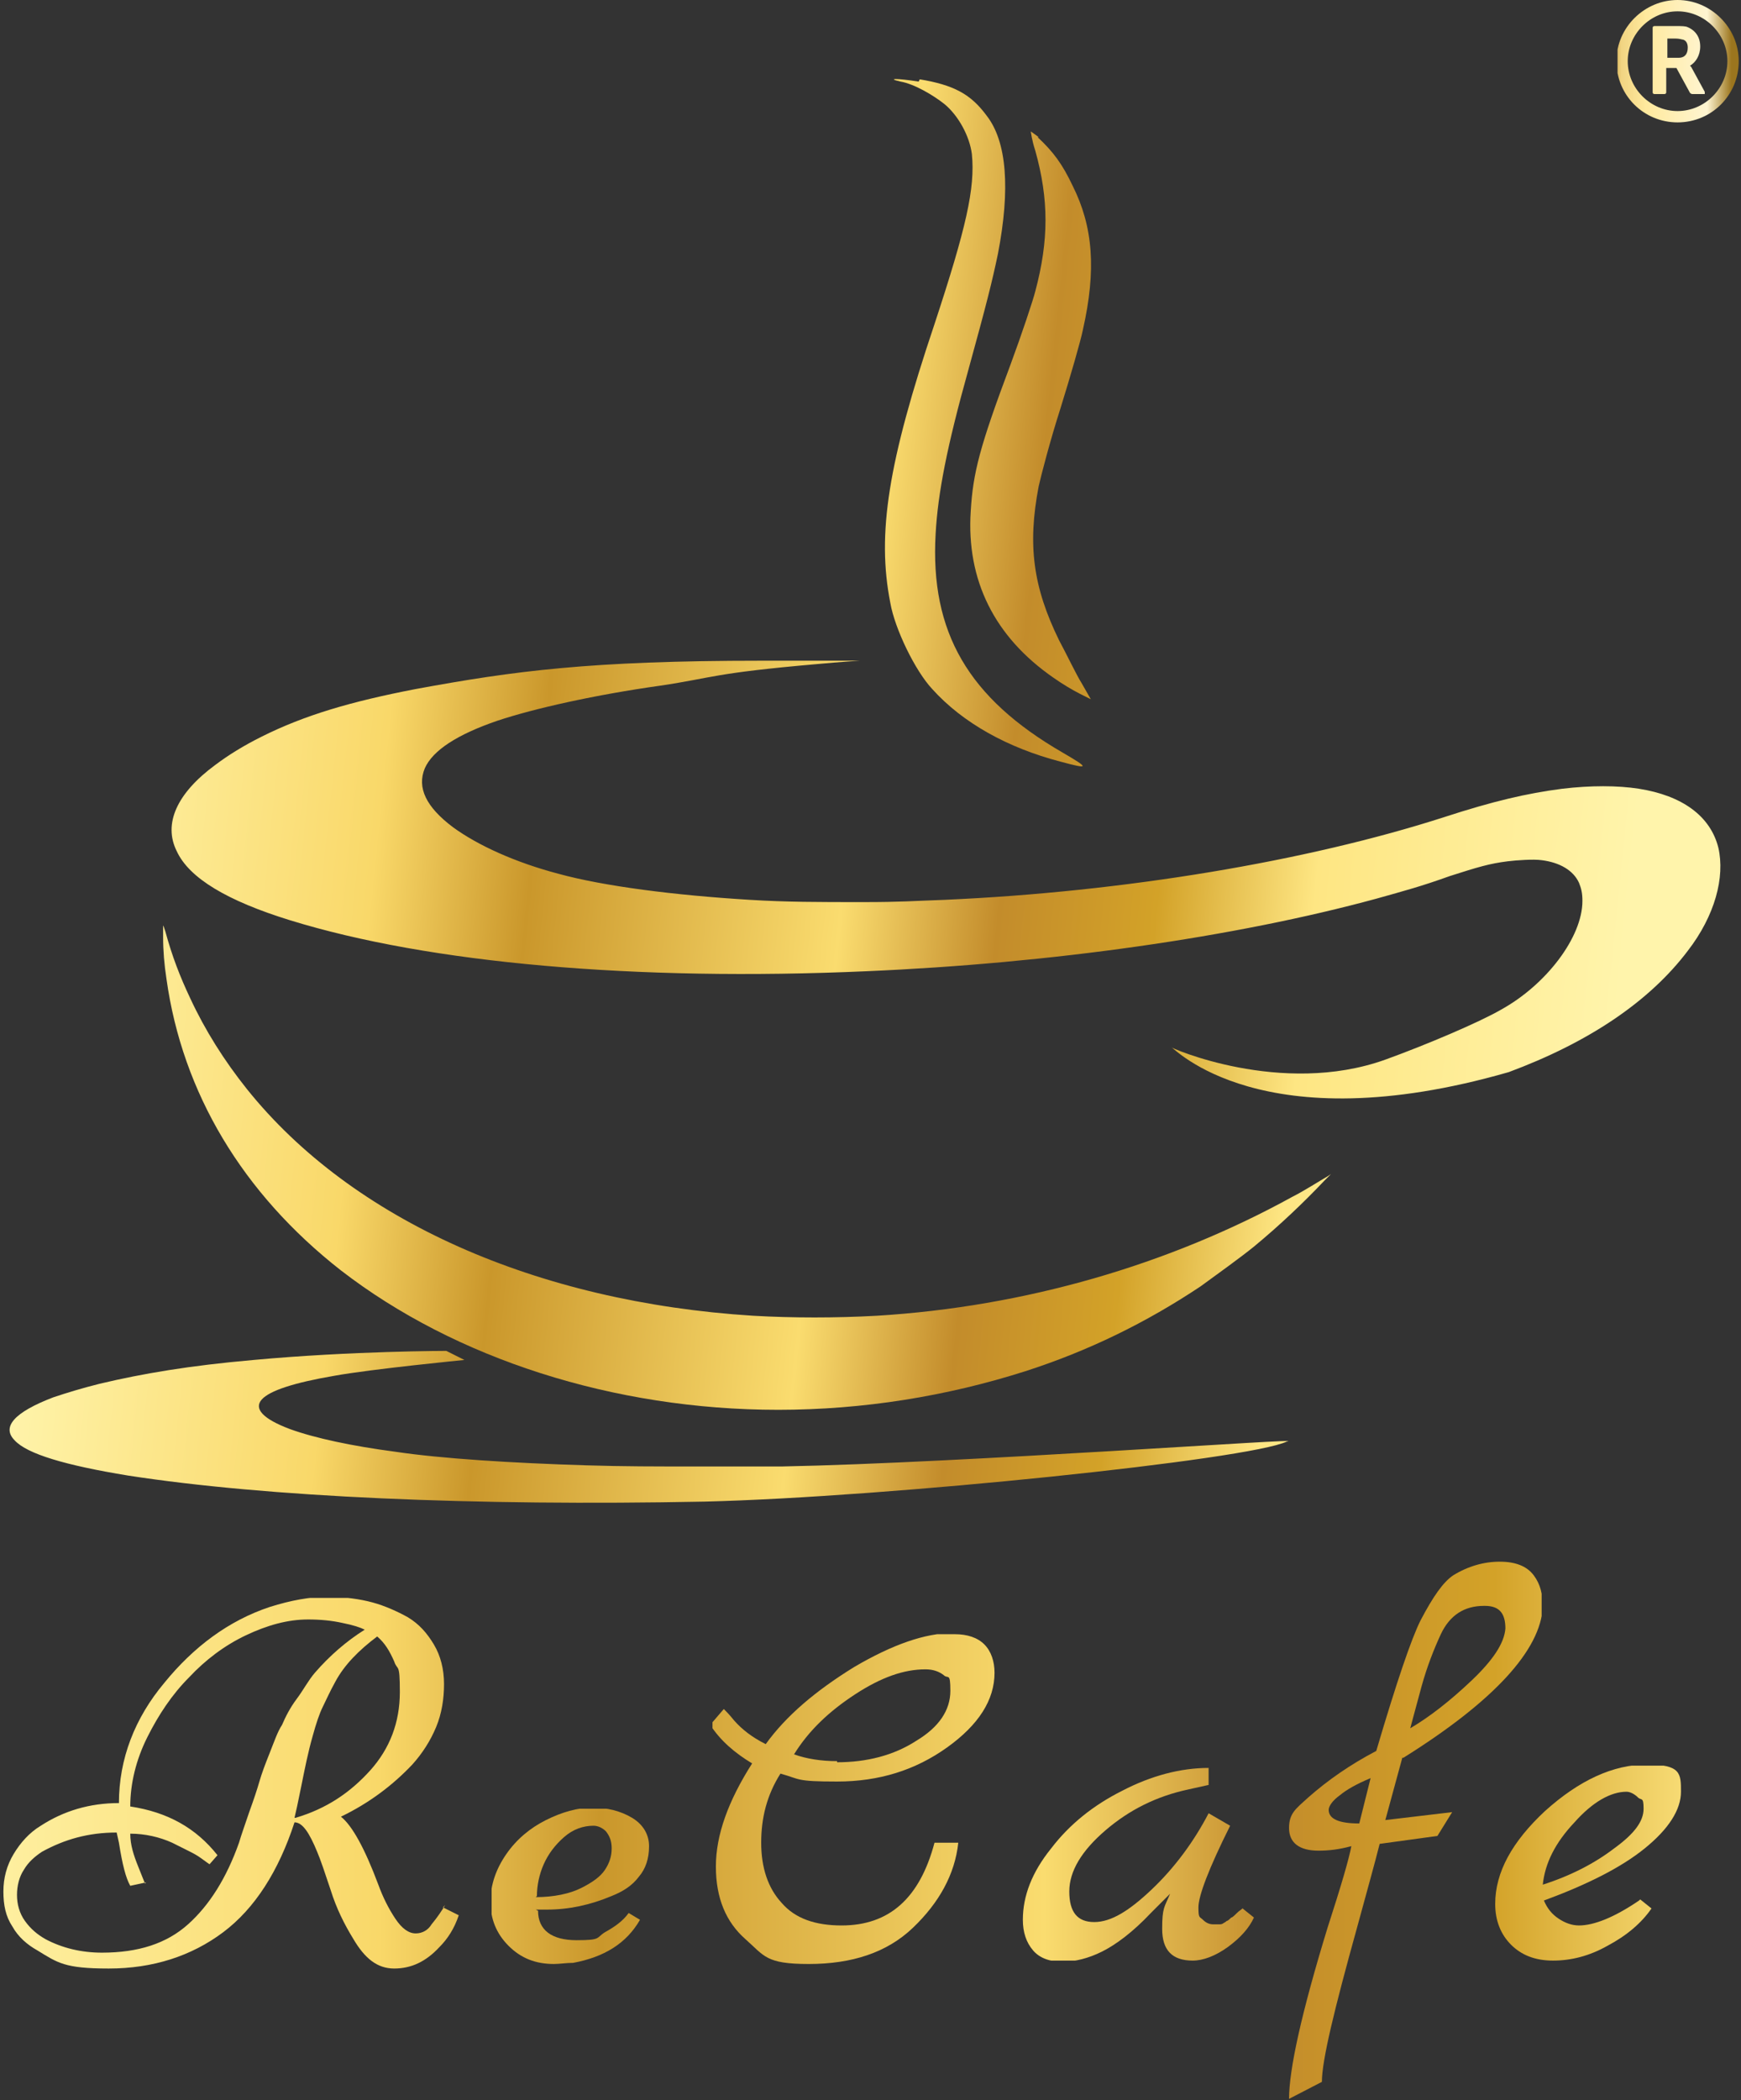
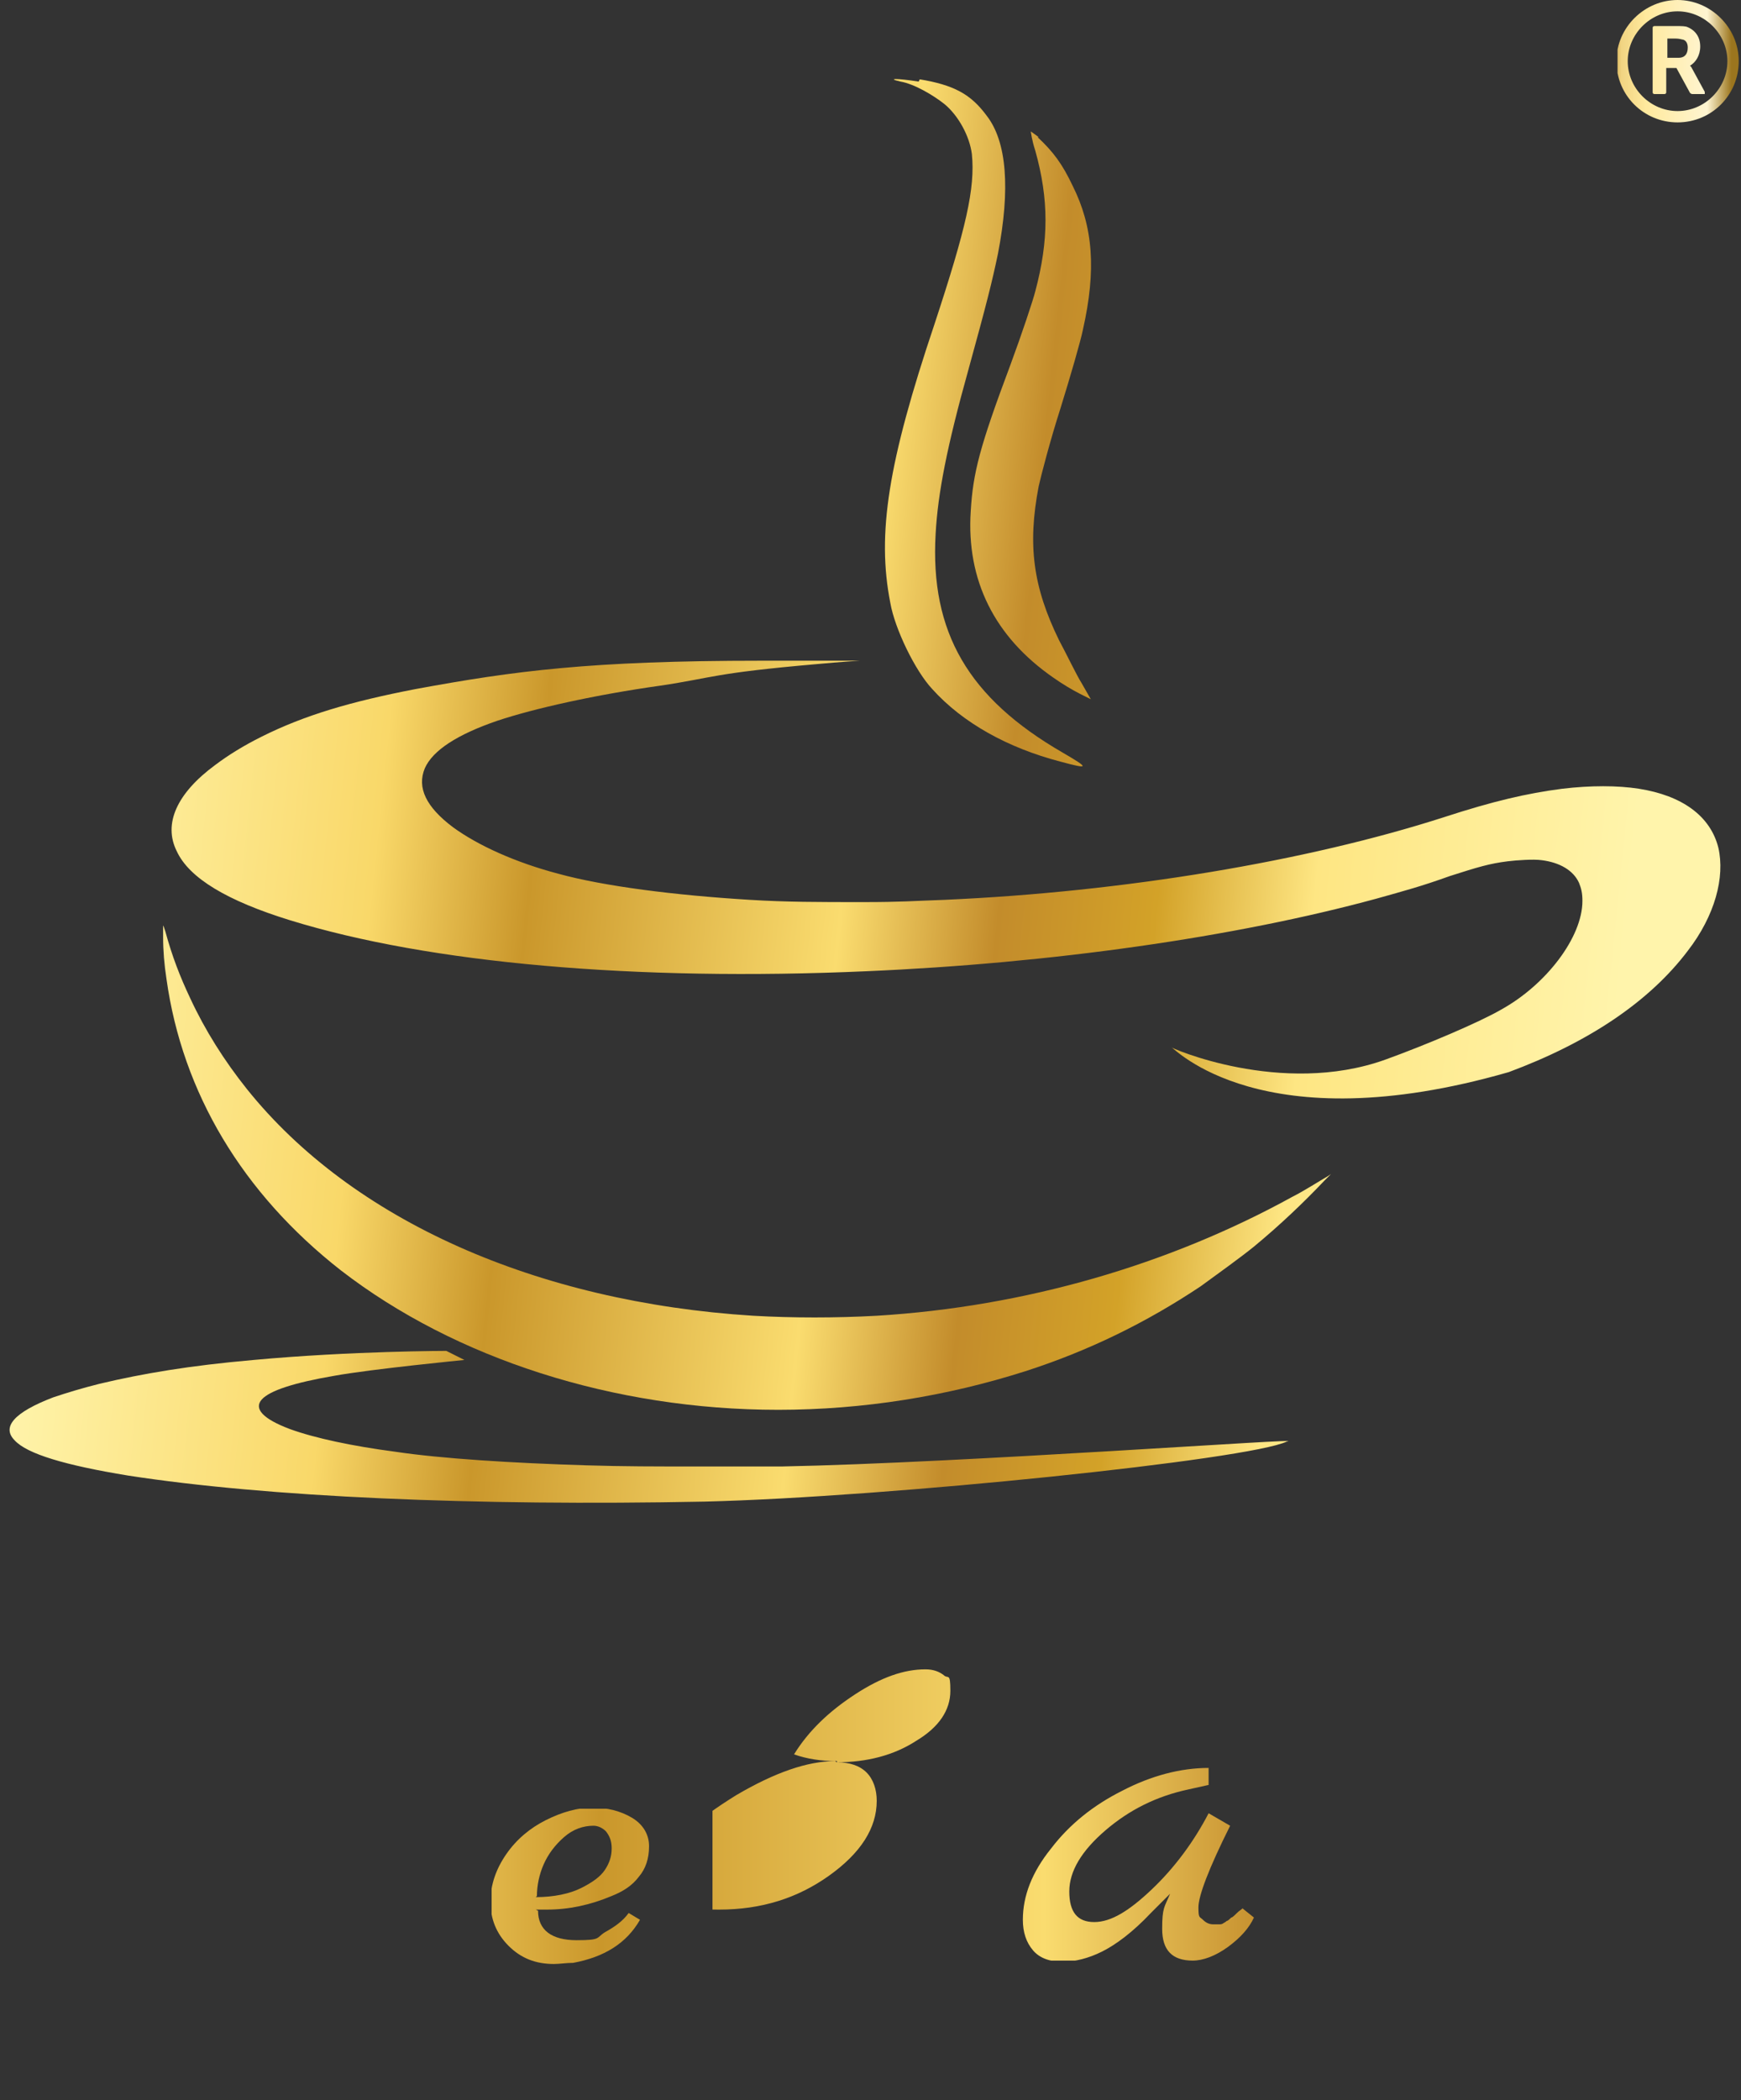
<svg xmlns="http://www.w3.org/2000/svg" xmlns:xlink="http://www.w3.org/1999/xlink" version="1.1" viewBox="0 0 153.7 185.3">
  <rect x="0" y="0" width="153.7" height="185.3" fill="#333333" stroke="none" />
  <defs>
    <style>
      .cls-1 {
        fill: url(#Gradient_bez_nazwy_11-4);
      }

      .cls-2 {
        clip-path: url(#clippath-6);
      }

      .cls-3 {
        clip-path: url(#clippath-7);
      }

      .cls-4 {
        clip-path: url(#clippath-4);
      }

      .cls-5 {
        clip-path: url(#clippath-9);
      }

      .cls-6 {
        clip-path: url(#clippath-10);
      }

      .cls-7 {
        fill: url(#Gradient_bez_nazwy_11-10);
      }

      .cls-8 {
        clip-path: url(#clippath-11);
      }

      .cls-9 {
        fill: url(#Gradient_bez_nazwy_11-9);
      }

      .cls-10 {
        fill: none;
      }

      .cls-11 {
        fill: url(#Gradient_bez_nazwy_11);
      }

      .cls-12 {
        fill: url(#Gradient_bez_nazwy_11-7);
      }

      .cls-13 {
        clip-path: url(#clippath-1);
      }

      .cls-14 {
        fill: url(#Gradient_bez_nazwy_11-5);
      }

      .cls-15 {
        fill: url(#Gradient_bez_nazwy_11-8);
      }

      .cls-16 {
        clip-path: url(#clippath-5);
      }

      .cls-17 {
        clip-path: url(#clippath-8);
      }

      .cls-18 {
        clip-path: url(#clippath-3);
      }

      .cls-19 {
        fill: url(#Gradient_bez_nazwy_11-6);
      }

      .cls-20 {
        fill: url(#Gradient_bez_nazwy_11-3);
      }

      .cls-21 {
        clip-path: url(#clippath-2);
      }

      .cls-22 {
        fill: url(#Gradient_bez_nazwy_12);
      }

      .cls-23 {
        fill: url(#Gradient_bez_nazwy_11-2);
      }

      .cls-24 {
        fill: url(#Gradient_bez_nazwy_11-11);
      }

      .cls-25 {
        clip-path: url(#clippath);
      }
    </style>
    <clipPath id="clippath">
      <path class="cls-10" d="M81.2,7c3,.5,4.5,1.3,5.9,3.2,1.8,2.3,2.1,6.5,1,12.2-.5,2.4-1,4.4-2.6,10.2-1.9,6.8-2.7,10.9-2.9,14.5-.5,8.7,2.9,14.5,11.2,19.3,2.4,1.4,2.4,1.5-.2.8-4.6-1.2-8.6-3.4-11.3-6.4-1.5-1.6-3.3-5.3-3.7-7.6-1.2-6.1-.2-12.4,3.9-24.6,2.8-8.5,3.6-12,3.3-15-.2-1.6-1.2-3.4-2.4-4.4-1-.8-2.7-1.8-3.9-2-1.3-.3-.3-.3,1.6,0Z" />
    </clipPath>
    <linearGradient id="Gradient_bez_nazwy_11" data-name="Gradient bez nazwy 11" x1="-27" y1="241.6" x2="-26" y2="241.6" gradientTransform="translate(-33201.4 3680.6) rotate(90) scale(137.8 -137.8)" gradientUnits="userSpaceOnUse">
      <stop offset="0" stop-color="#fff4ab" />
      <stop offset=".2" stop-color="#f9d869" />
      <stop offset=".3" stop-color="#ca972b" />
      <stop offset=".5" stop-color="#fadc6f" />
      <stop offset=".6" stop-color="#c38c2b" />
      <stop offset=".7" stop-color="#d3a228" />
      <stop offset=".8" stop-color="#fee683" />
      <stop offset="1" stop-color="#fff4ab" />
    </linearGradient>
    <clipPath id="clippath-1">
      <path class="cls-10" d="M91.6,12.1c1.4,1.3,2.2,2.4,3.1,4.3,1.8,3.6,2.1,7.4.9,12.7-.2,1-1.1,4.1-2,7-.9,2.8-1.7,5.9-1.9,6.8-1,5.2-.5,8.9,1.8,13.6.7,1.3,1.5,3,2,3.8l.8,1.4-1-.5c-.6-.3-1.6-.9-2.3-1.4-5.2-3.6-7.7-8.6-7.3-14.7.2-3.4.8-5.7,3.5-12.9,1-2.7,2-5.7,2.2-6.5,1.2-4.5,1.2-8.1,0-12.4-.3-.9-.4-1.7-.4-1.7,0,0,.3.2.7.5Z" />
    </clipPath>
    <linearGradient id="Gradient_bez_nazwy_11-2" data-name="Gradient bez nazwy 11" x1="-27" y1="241.6" x2="-26" y2="241.6" gradientTransform="translate(-33198.4 3675.8) rotate(90) scale(137.8 -137.8)" xlink:href="#Gradient_bez_nazwy_11" />
    <clipPath id="clippath-2">
      <path class="cls-10" d="M67.2,58.3c-15.1,0-21.8.9-30.5,2.5-5.7,1.1-9.8,2.3-13.6,4.2-1.6.8-2.9,1.6-4.1,2.5-3.4,2.5-4.6,5.2-3.4,7.6,1.1,2.4,4.5,4.4,10,6.1,12.3,3.8,30.5,5.4,50.9,4.5,16.3-.7,32.5-3,45-6.4,2.5-.7,4-1.1,6.5-2,2.5-.8,3.5-1.1,5.1-1.3.8-.1,2.3-.2,3-.1,1.6.2,2.8.9,3.3,2,.2.5.3.9.3,1.6,0,3.2-3.2,7.4-7.2,9.6-1.9,1.1-6.6,3.1-10.2,4.4-9.2,3.3-19.1-1.1-18.9-1.1.2,0,7.9,8.5,29.8,2.2,7-2.6,12.4-6.2,15.8-10.7,2.4-3.1,3.3-6.5,2.7-9.1-.7-2.8-3.2-4.6-7-5.2-1.9-.3-4.3-.3-6.8,0-3.1.4-6.1,1.1-10.4,2.5-12.1,3.9-28.3,6.6-44.1,7.3-2.9.1-3.8.2-7.2.2-4.1,0-6.7,0-10-.2-6.6-.4-12.9-1.2-16.9-2.3-3.8-1-7.1-2.5-9.3-4.1-2.4-1.8-3.2-3.5-2.5-5.2.7-1.6,2.9-3,6.4-4.2,3.3-1.1,8.7-2.3,14.4-3.1,4.7-.7,4.6-1.1,13.8-1.9,2.1-.2,3.8-.3,3.8-.3.1,0-5.1,0-8.7,0Z" />
    </clipPath>
    <linearGradient id="Gradient_bez_nazwy_11-3" data-name="Gradient bez nazwy 11" x1="-27" y1="241.3" x2="-26" y2="241.3" gradientTransform="translate(-33162.5 3722.3) rotate(90) scale(137.8 -137.8)" xlink:href="#Gradient_bez_nazwy_11" />
    <clipPath id="clippath-3">
      <path class="cls-10" d="M39.5,119.2s-8.4,0-17.1.8c-5.7.5-9.8,1.2-13.6,2.1-1.6.4-2.9.8-4.1,1.2-3.4,1.3-4.6,2.6-3.4,3.8,1.1,1.2,4.5,2.2,10,3.1,12.3,1.9,30.5,2.7,50.9,2.3,16.3-.4,48.1-3.7,51.4-5.3,2.5-.4-28.8,1.9-44.6,2.2-2.9,0-3.8,0-7.2,0-4.1,0-6.7,0-10-.1-6.6-.2-12.9-.6-16.9-1.2-3.8-.5-7.1-1.2-9.3-2-2.4-.9-3.2-1.8-2.5-2.6.7-.8,2.9-1.5,6.4-2.1,3.3-.6,11.5-1.4,11.5-1.4l-1.6-.8Z" />
    </clipPath>
    <linearGradient id="Gradient_bez_nazwy_11-4" data-name="Gradient bez nazwy 11" x1="-27" y1="240.9" x2="-26" y2="240.9" gradientTransform="translate(-33139 3789.2) rotate(90) scale(137.8 -137.8)" xlink:href="#Gradient_bez_nazwy_11" />
    <clipPath id="clippath-4">
      <path class="cls-10" d="M14.4,82.7c0,1.2.1,2.4.3,3.7,1.4,10,6.7,18.9,15.4,25.7,10.1,7.8,24.1,12.3,38.6,12.3,7.5,0,14.9-1.2,21.8-3.4,5.6-1.8,10.7-4.3,15.5-7.5,1.1-.8,3.6-2.6,4.7-3.5,2.3-1.9,4.4-3.9,6.2-5.8l.6-.6-.3.2c-.7.4-2.1,1.3-3.1,1.8-10.9,6-23.6,9.7-36.7,10.5-3.6.2-7.4.2-10.9,0-19.1-1.2-35.4-8.4-44.7-20-2-2.5-3.7-5.2-5-8-.9-1.9-1.6-3.7-2.2-5.9l-.2-.6v1.1Z" />
    </clipPath>
    <linearGradient id="Gradient_bez_nazwy_11-5" data-name="Gradient bez nazwy 11" x1="-27" y1="241.1" x2="-26" y2="241.1" gradientTransform="translate(-33154.9 3760.7) rotate(90) scale(137.8 -137.8)" xlink:href="#Gradient_bez_nazwy_11" />
    <clipPath id="clippath-5">
-       <path class="cls-10" d="M26.1,160.4c2.7-.8,4.8-2.2,6.6-4.2,1.7-1.9,2.6-4.2,2.6-6.9s-.2-1.8-.5-2.7c-.4-.9-.8-1.6-1.5-2.2-1.6,1.2-2.9,2.5-3.7,4-.5.9-.8,1.6-1.1,2.2-.3.6-.6,1.5-.9,2.6-.4,1.4-.7,2.9-1,4.4-.3,1.5-.5,2.4-.6,2.8ZM12.9,166.1l-1.4.3c-.4-.7-.7-1.9-1-3.8l-.2-.9c-2.5,0-4.6.6-6.6,1.7-.6.4-1.2.9-1.6,1.6-.4.6-.6,1.4-.6,2.2s.2,1.6.7,2.3c.5.7,1.1,1.2,1.8,1.6,1.5.8,3.2,1.2,5,1.2,3.2,0,5.7-.8,7.6-2.5,1.9-1.7,3.4-4.1,4.5-7.2.2-.7.5-1.5.9-2.7.4-1.1.7-2,.9-2.7.2-.7.5-1.5.9-2.5.4-1,.7-1.9,1.1-2.5.3-.7.7-1.5,1.3-2.3s1-1.6,1.6-2.3c1.3-1.5,2.8-2.8,4.4-3.8-.4-.2-1-.4-2-.6-.9-.2-1.9-.3-3-.3-1.8,0-3.6.5-5.5,1.4-1.9.9-3.6,2.2-5,3.7-1.5,1.5-2.7,3.3-3.7,5.3s-1.5,4.1-1.5,6.1c3.3.5,5.8,1.9,7.7,4.3l-.7.8c0,0-.3-.2-.7-.5-.4-.3-.8-.5-1.2-.7-.4-.2-.8-.4-1.4-.7-1.1-.5-2.4-.8-3.7-.8,0,1,.3,1.9.7,2.9.4,1,.6,1.5.6,1.5ZM39.1,168.3l1.4.7c-.4,1.2-1,2.1-1.7,2.8-1.2,1.3-2.5,1.9-4,1.9s-2.6-.9-3.6-2.6c-.8-1.3-1.5-2.7-2-4.3-.5-1.5-.9-2.7-1.2-3.4-.7-1.7-1.3-2.6-2-2.6-1.4,4.3-3.5,7.6-6.3,9.7-2.8,2.1-6.2,3.2-10.1,3.2s-4.5-.5-6.3-1.6c-.9-.5-1.7-1.2-2.2-2.1-.6-.9-.8-1.9-.8-3.1s.3-2.3.9-3.3c.6-1,1.4-1.9,2.4-2.5,2-1.3,4.3-2,6.9-2,0-3.9,1.4-7.5,4-10.6,2.6-3.2,5.7-5.5,9.3-6.7,1.9-.6,3.6-.9,5.1-.9s2.9.2,4,.5c1.1.3,2.2.8,3.1,1.3,1,.6,1.7,1.4,2.3,2.4.6,1,.9,2.2.9,3.5s-.2,2.6-.7,3.8c-.5,1.2-1.2,2.3-2.1,3.3-1.7,1.8-3.8,3.4-6.3,4.6,1,.8,2.1,2.8,3.3,6,.4,1.1.9,2.1,1.5,3,.6.9,1.2,1.3,1.8,1.3s1.1-.3,1.4-.8c.5-.6.9-1.2,1.2-1.7Z" />
-     </clipPath>
+       </clipPath>
    <linearGradient id="Gradient_bez_nazwy_11-6" data-name="Gradient bez nazwy 11" x1="-27" y1="241.1" x2="-26" y2="241.1" gradientTransform="translate(5318.2 33076.1) scale(197.2 -136.5)" xlink:href="#Gradient_bez_nazwy_11" />
    <clipPath id="clippath-6">
      <path class="cls-10" d="M47.3,167.4c1.6,0,3-.3,4-.8,1-.5,1.7-1,2.1-1.6.4-.6.6-1.2.6-1.9s-.2-1.1-.5-1.5c-.3-.3-.7-.5-1.1-.5-.9,0-1.8.3-2.6,1-.8.7-1.4,1.5-1.8,2.4-.4.9-.6,1.9-.6,2.8ZM47.5,168.6c0,1.7,1.2,2.6,3.4,2.6s1.7-.2,2.5-.7c.9-.5,1.6-1,2.1-1.7l1,.6c-1.2,2.1-3.2,3.3-5.9,3.8-.6,0-1.2.1-1.7.1-1.6,0-2.9-.5-4-1.6-1.1-1.1-1.6-2.4-1.6-3.9s.5-2.9,1.4-4.2c.9-1.3,2.1-2.3,3.5-3s2.8-1.1,4.1-1.1,2.5.3,3.5.9c1,.6,1.5,1.5,1.5,2.5,0,1.1-.3,2-.9,2.7-.6.8-1.4,1.3-2.4,1.7-1.9.8-3.8,1.2-5.7,1.2h-1Z" />
    </clipPath>
    <linearGradient id="Gradient_bez_nazwy_11-7" data-name="Gradient bez nazwy 11" x1="-27" y1="241" x2="-26" y2="241" gradientTransform="translate(5318.2 33076.1) scale(197.2 -136.5)" xlink:href="#Gradient_bez_nazwy_11" />
    <clipPath id="clippath-7">
-       <path class="cls-10" d="M73.9,155.5c2.6,0,5-.6,7-1.9,2-1.2,3-2.7,3-4.4s-.2-1-.6-1.4c-.4-.3-.9-.5-1.6-.5-1.9,0-3.9.7-6.2,2.2-2.3,1.5-4.1,3.2-5.4,5.3,1.1.4,2.4.6,3.8.6ZM84.3,144.2c1.1,0,2,.3,2.6.9.6.6.9,1.5.9,2.5,0,2.4-1.4,4.6-4.2,6.6-2.8,2-6,3-9.7,3s-3.2-.2-5-.7c-1.2,1.9-1.7,3.9-1.7,6.1s.6,4,1.8,5.3c1.2,1.4,3,2,5.3,2,4.2,0,6.9-2.4,8.2-7.3h2.1c-.3,2.8-1.7,5.3-4,7.5-2.3,2.2-5.4,3.2-9.2,3.2s-3.9-.7-5.6-2.2c-1.7-1.5-2.6-3.6-2.6-6.4s1.1-5.8,3.2-9.1c-1.5-.9-2.8-2-3.7-3.4l1.2-1.4c.2.2.5.5.9,1,.7.8,1.6,1.5,2.8,2.1,1.8-2.5,4.4-4.7,7.8-6.8,3.4-2,6.3-3,8.7-3Z" />
+       <path class="cls-10" d="M73.9,155.5c2.6,0,5-.6,7-1.9,2-1.2,3-2.7,3-4.4s-.2-1-.6-1.4c-.4-.3-.9-.5-1.6-.5-1.9,0-3.9.7-6.2,2.2-2.3,1.5-4.1,3.2-5.4,5.3,1.1.4,2.4.6,3.8.6Zc1.1,0,2,.3,2.6.9.6.6.9,1.5.9,2.5,0,2.4-1.4,4.6-4.2,6.6-2.8,2-6,3-9.7,3s-3.2-.2-5-.7c-1.2,1.9-1.7,3.9-1.7,6.1s.6,4,1.8,5.3c1.2,1.4,3,2,5.3,2,4.2,0,6.9-2.4,8.2-7.3h2.1c-.3,2.8-1.7,5.3-4,7.5-2.3,2.2-5.4,3.2-9.2,3.2s-3.9-.7-5.6-2.2c-1.7-1.5-2.6-3.6-2.6-6.4s1.1-5.8,3.2-9.1c-1.5-.9-2.8-2-3.7-3.4l1.2-1.4c.2.2.5.5.9,1,.7.8,1.6,1.5,2.8,2.1,1.8-2.5,4.4-4.7,7.8-6.8,3.4-2,6.3-3,8.7-3Z" />
    </clipPath>
    <linearGradient id="Gradient_bez_nazwy_11-8" data-name="Gradient bez nazwy 11" x1="-27" y1="241.1" x2="-26" y2="241.1" gradientTransform="translate(5318.2 33076.1) scale(197.2 -136.5)" xlink:href="#Gradient_bez_nazwy_11" />
    <clipPath id="clippath-8">
      <path class="cls-10" d="M109.7,168.4l1,.8c-.4.9-1.2,1.8-2.3,2.6-1.1.8-2.2,1.2-3.1,1.2-1.8,0-2.7-.9-2.7-2.8s.2-1.9.7-3.1l-1.7,1.7c-1.6,1.7-3.1,2.8-4.3,3.4-1.2.6-2.4.9-3.5.9s-2-.3-2.6-1c-.6-.7-.9-1.6-.9-2.7,0-2.1.8-4.2,2.5-6.3,1.6-2.1,3.7-3.8,6.3-5.1,2.5-1.3,5.1-2,7.6-2v1.5c0,0-1.8.4-1.8.4-2.8.6-5.2,1.8-7.3,3.6-2.1,1.8-3.2,3.6-3.2,5.4s.7,2.7,2.2,2.7,3.1-1,5.1-2.9c2-1.9,3.7-4.2,5-6.7l1.9,1.1c-1.9,3.8-2.8,6.2-2.8,7.2s.1.8.4,1.1c.3.3.6.4.9.4s.5,0,.6,0c0,0,.2,0,.3-.1,0,0,.2-.1.3-.2.1,0,.3-.2.4-.3.1,0,.3-.2.5-.4.2-.2.4-.3.6-.5Z" />
    </clipPath>
    <linearGradient id="Gradient_bez_nazwy_11-9" data-name="Gradient bez nazwy 11" x1="-27" y1="241" x2="-26" y2="241" gradientTransform="translate(5318.2 33076.1) scale(197.2 -136.5)" xlink:href="#Gradient_bez_nazwy_11" />
    <clipPath id="clippath-9">
-       <path class="cls-10" d="M120,160.9l1-4c-1.2.5-2.1,1-2.7,1.5-.7.5-1,1-1,1.3,0,.8.9,1.2,2.7,1.2ZM131,141.7c-1.7,0-3,.8-3.8,2.5-.6,1.3-1.2,2.8-1.7,4.6-.5,1.8-.8,3-1,3.7,1.7-1,3.5-2.4,5.4-4.2,1.9-1.8,2.9-3.3,3-4.6,0-1.3-.5-2-1.8-2ZM123.8,155.1l-1.5,5.5,5.9-.7-1.3,2.1-5.1.7c-.4,1.6-1.1,4.1-2,7.4-2,7.2-3.1,11.7-3.1,13.6l-2.9,1.5c0-2.6,1.1-7.6,3.4-15.1,1.2-3.7,1.9-6.1,2.1-7.2-1.1.3-2,.4-2.9.4-1.7,0-2.6-.7-2.6-2s.6-1.7,1.7-2.7c1.7-1.5,3.7-2.9,6-4.1,1.8-6.1,3.1-9.9,3.9-11.5,1.1-2.1,2-3.4,2.9-4,1.3-.8,2.7-1.2,4.1-1.2s2.4.4,3,1.2c.6.8.8,1.7.8,2.8-.2,3.8-4.3,8.3-12.3,13.3Z" />
-     </clipPath>
+       </clipPath>
    <linearGradient id="Gradient_bez_nazwy_11-10" data-name="Gradient bez nazwy 11" x1="-27" y1="241.1" x2="-26" y2="241.1" gradientTransform="translate(5318.2 33076.1) scale(197.2 -136.5)" xlink:href="#Gradient_bez_nazwy_11" />
    <clipPath id="clippath-10">
-       <path class="cls-10" d="M136.2,166.3c2.5-.8,4.6-1.9,6.3-3.2,1.8-1.3,2.6-2.4,2.6-3.5s-.2-.7-.5-1c-.3-.3-.7-.5-1-.5-1.4,0-3,.9-4.6,2.7-1.7,1.8-2.6,3.6-2.8,5.5ZM144.8,167.6l1,.8c-.9,1.3-2.2,2.4-3.9,3.3-1.6.9-3.2,1.3-4.8,1.3s-2.8-.5-3.7-1.4-1.4-2.1-1.4-3.6c0-2.8,1.5-5.5,4.4-8.2,3-2.7,6-4.1,9-4.1s3,.8,3,2.4-1.1,3.3-3.2,5c-2.1,1.7-5.1,3.2-8.9,4.6.3.7.7,1.2,1.3,1.6.6.4,1.2.6,1.8.6,1.3,0,3.1-.7,5.3-2.2Z" />
-     </clipPath>
+       </clipPath>
    <linearGradient id="Gradient_bez_nazwy_11-11" data-name="Gradient bez nazwy 11" x1="-27" y1="241" x2="-26" y2="241" gradientTransform="translate(5318.2 33076.1) scale(197.2 -136.5)" xlink:href="#Gradient_bez_nazwy_11" />
    <clipPath id="clippath-11">
      <path class="cls-10" d="M153.5,5.4c0,3-2.4,5.4-5.4,5.4s-5.4-2.4-5.4-5.4S145.2,0,148.1,0s5.4,2.4,5.4,5.4ZM148.1,1c-2.4,0-4.4,2-4.4,4.4s2,4.4,4.4,4.4,4.4-2,4.4-4.4-2-4.4-4.4-4.4ZM149.3,5.9l1.2,2.2c0,0,0,.1,0,.2,0,0,0,0-.2,0h-.9c0,0-.1,0-.2-.1l-1.2-2.2h-.9v2.1c0,.1,0,.2-.2.2h-.8c-.1,0-.2,0-.2-.2V2.5c0-.1,0-.2.2-.2h1.8c.6,0,.9,0,1.1.1.7.3,1.1.9,1.1,1.7s-.4,1.4-.9,1.7c0,0,0,0,0,0h0ZM149,4.2c0-.3-.1-.6-.4-.7-.1,0-.3-.1-.7-.1h-.7v1.7h1c.5,0,.8-.3.8-.9Z" />
    </clipPath>
    <linearGradient id="Gradient_bez_nazwy_12" data-name="Gradient bez nazwy 12" x1="-27.3" y1="240.7" x2="-26.3" y2="240.7" gradientTransform="translate(436.9 2598.6) scale(10.8 -10.8)" gradientUnits="userSpaceOnUse">
      <stop offset="0" stop-color="#bb9230" />
      <stop offset=".1" stop-color="#f1d482" />
      <stop offset=".3" stop-color="#ffe99d" />
      <stop offset=".8" stop-color="#fff5d1" />
      <stop offset="1" stop-color="#9b751e" />
    </linearGradient>
  </defs>
  <g>
    <g id="Warstwa_1">
      <g>
        <g class="cls-25">
          <rect class="cls-11" x="55.5" y="24.9" width="62.7" height="24.8" transform="translate(41.2 120.1) rotate(-84.3)" />
        </g>
        <g class="cls-13">
          <rect class="cls-23" x="65.5" y="28.4" width="51.1" height="16.4" transform="translate(45.7 123.6) rotate(-84.3)" />
        </g>
        <g class="cls-21">
          <rect class="cls-20" x="55.3" y="8.9" width="56.1" height="141.5" transform="translate(-4.1 154.7) rotate(-84.3)" />
        </g>
        <g class="cls-18">
          <rect class="cls-1" x="45.6" y="67.7" width="25.1" height="116.7" transform="translate(-73.1 171.5) rotate(-84.3)" />
        </g>
        <g class="cls-4">
          <rect class="cls-14" x="39.6" y="49.6" width="52.7" height="106.9" transform="translate(-43.1 158.5) rotate(-84.3)" />
        </g>
        <g class="cls-16">
          <rect class="cls-19" x=".2" y="141" width="40.4" height="32.8" />
        </g>
        <g class="cls-2">
          <rect class="cls-12" x="43.4" y="159.6" width="14.1" height="13.8" />
        </g>
        <g class="cls-3">
          <rect class="cls-15" x="62.9" y="144.2" width="24.9" height="29.2" />
        </g>
        <g class="cls-17">
          <rect class="cls-9" x="90.3" y="155.9" width="20.4" height="17.1" />
        </g>
        <g class="cls-5">
          <rect class="cls-7" x="113.8" y="137.8" width="22.3" height="47.5" />
        </g>
        <g class="cls-6">
          <rect class="cls-24" x="132" y="155.8" width="16.4" height="17.3" />
        </g>
        <g class="cls-8">
          <rect class="cls-22" x="142.8" y="0" width="10.8" height="10.8" />
        </g>
      </g>
    </g>
  </g>
</svg>